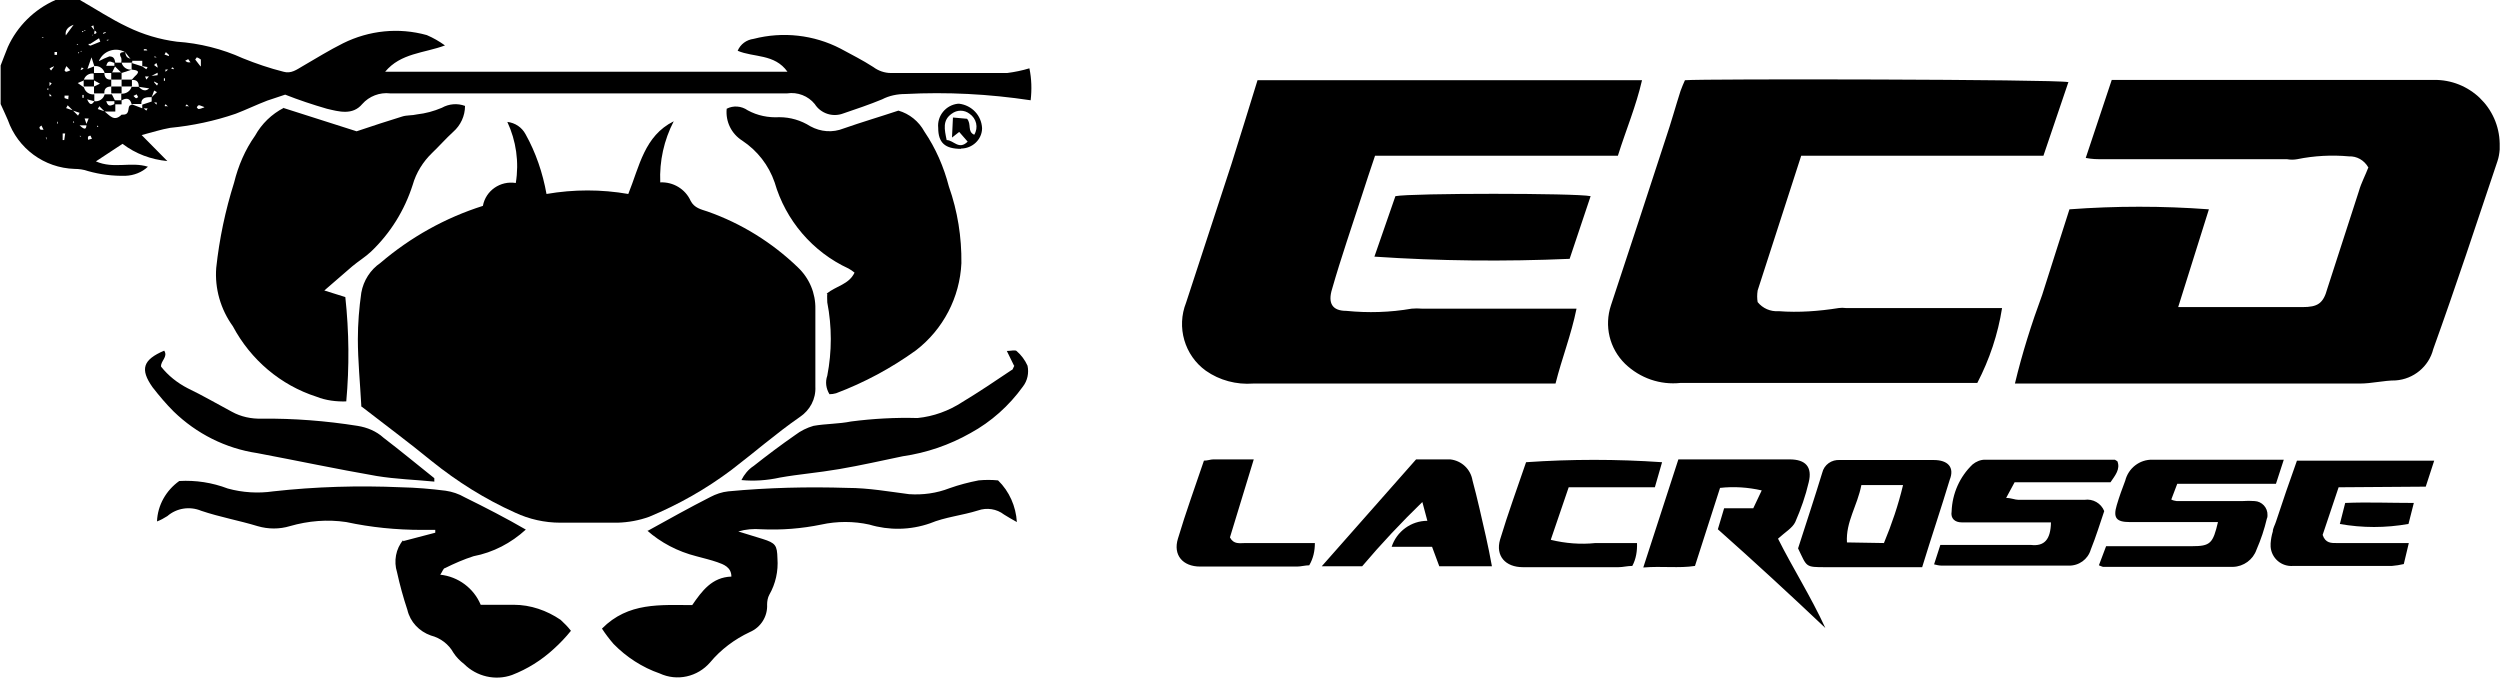
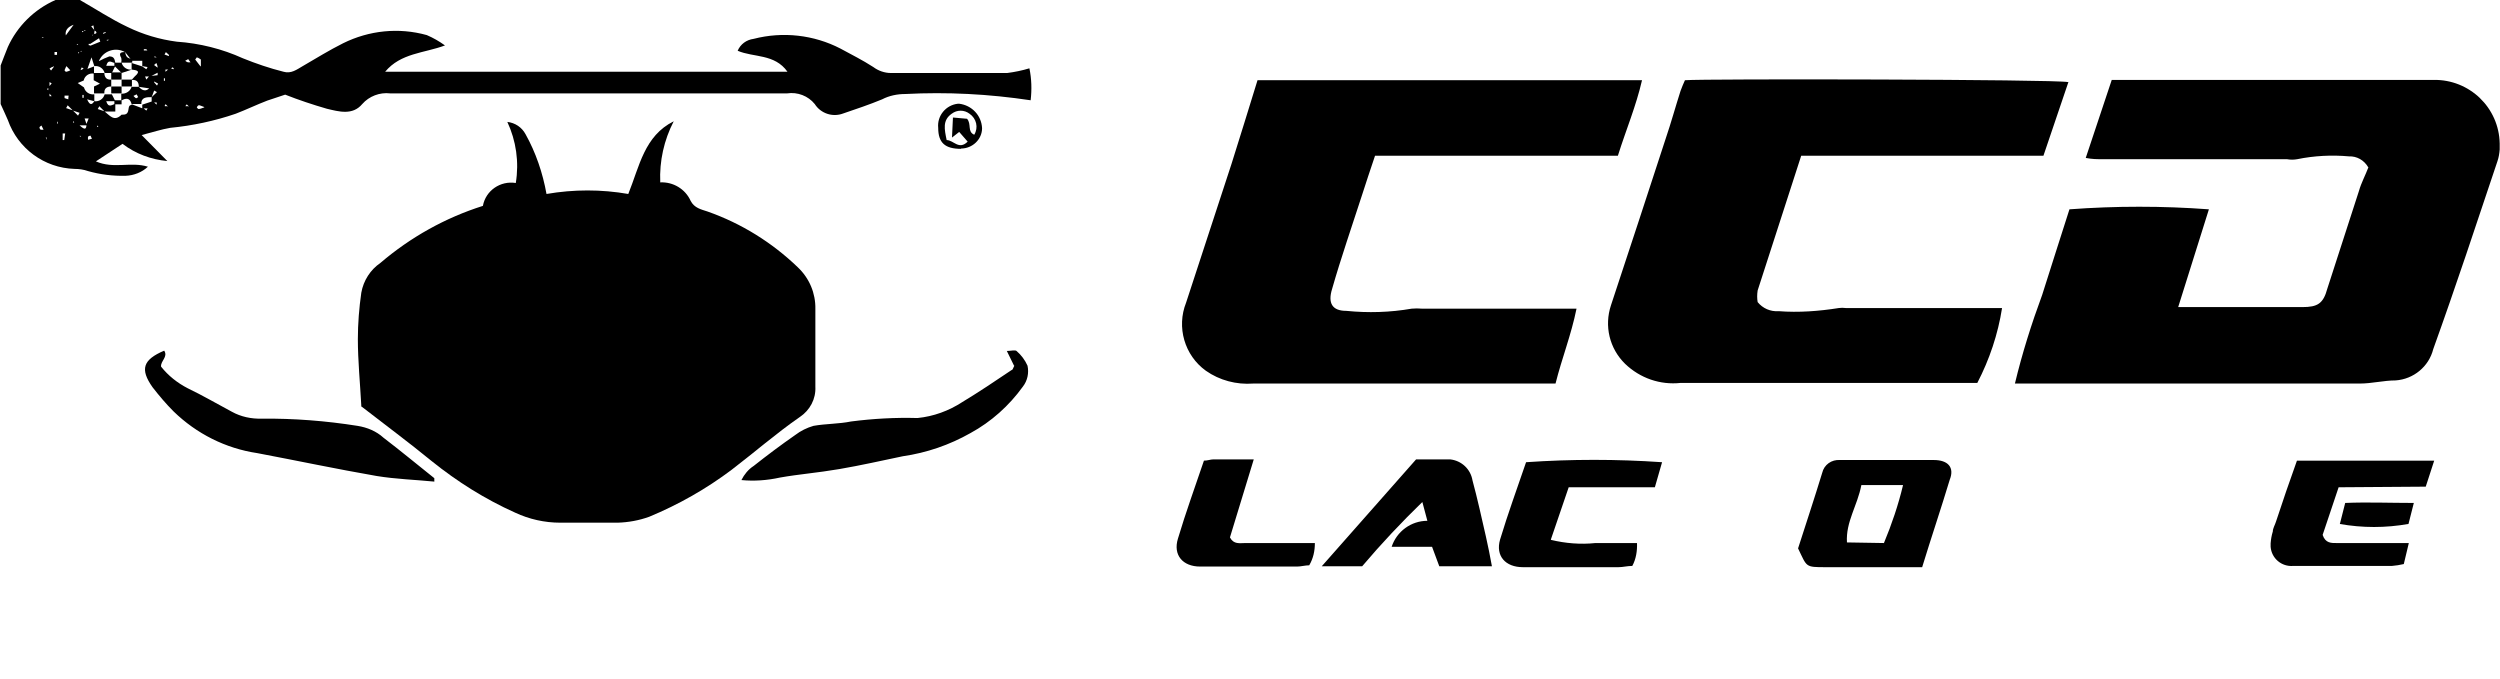
<svg xmlns="http://www.w3.org/2000/svg" id="Layer_2" data-name="Layer 2" viewBox="0 0 79.78 21.66">
  <defs>
    <style>
      .cls-1 {
        stroke-width: 0px;
      }
    </style>
  </defs>
  <g id="Layer_2-2" data-name="Layer 2">
    <g>
      <path class="cls-1" d="M2.55,0c.51.29.99.61,1.52.86.49.24,1.03.4,1.57.47.73.05,1.45.23,2.11.53.42.17.86.32,1.3.43.24.07.42-.07.61-.18.43-.25.85-.51,1.29-.73.83-.41,1.77-.51,2.67-.26.21.09.4.2.58.33-.67.25-1.41.24-1.91.84h12.84c-.41-.58-1.08-.45-1.59-.67.09-.21.28-.35.51-.38.93-.24,1.92-.13,2.77.31.35.19.71.37,1.05.59.16.12.36.19.56.19h3.71c.24-.03.48-.08.71-.15.07.33.08.68.04,1.02-1.33-.2-2.67-.27-4-.2-.25,0-.51.05-.74.17-.41.17-.83.31-1.24.45-.34.13-.72,0-.91-.3-.21-.26-.55-.39-.88-.34h-12.67c-.33-.04-.67.09-.89.34-.31.37-.75.24-1.13.15-.45-.13-.9-.28-1.33-.45l-.57.19c-.34.13-.67.29-1.01.42-.67.23-1.37.38-2.09.45-.29.05-.56.14-.91.23l.82.83c-.52-.05-1.01-.23-1.43-.55l-.85.56c.57.25,1.11,0,1.66.17-.19.18-.45.28-.71.29-.41.01-.81-.04-1.2-.15-.14-.05-.29-.07-.43-.07-.97-.03-1.81-.65-2.13-1.56-.08-.17-.15-.35-.23-.51v-1.23c.08-.2.15-.4.23-.59C.55.84,1.09.3,1.77,0h.77ZM2.67.99h-.05v.04l.05-.04h.05s0,0,0-.03l-.05.03ZM3,1.11h-.05s0,0,0,.03l.06-.06c.09,0,.09-.07,0-.11l-.03-.16-.07.03.11.13s-.02.13-.02.13ZM1.33,1.21h.05v-.03l-.05.03ZM2.44,1.43h.05v-.03l-.05.03ZM2.55,4.31v.05h.04l-.06-.05v-.05l.02.05ZM7.53,2.31s-.03-.04,0,0-.02,0,0,0ZM3.1,4v.05h.04l-.04-.05v-.05.05ZM2.33,3.86v.05h.04l-.04-.05v-.05s0,.04,0,.04ZM2.55,1.65h.05v-.03l-.06.05h-.05v.04s.06-.06.06-.06ZM5.56,2.22s0,.04,0,0c-.04-.09-.07-.09-.11,0h-.17v.07l.13-.11.15.03ZM1.56,2.77l.09-.11-.07-.04v.17c-.1.04-.09.07,0,.11v.17h.07l-.11-.13v-.17ZM4.56,3.44l.11.09.04-.07h-.17v-.12l.33-.11.13.11v-.07h-.16v-.17l.17-.16-.09-.05-.08.21c-.16,0-.34,0-.33.22h-.31c-.05-.2-.18-.2-.33-.11v-.22c.15.01.29-.08.33-.22h.23c.11.13.23.15.33.05l-.33-.05c0-.16-.07-.23-.23-.22l.1-.11c.21-.18.06-.2-.1-.22v-.21l.34.11.13.09.04-.07-.17-.03v-.23h.05l-.05.06h-.33l-.21-.27c-.28-.17-.65-.07-.81.21-.01.02-.03.04-.03.07.11-.06.22-.11.33-.15.15,0,.17.09.19.21-.11,0-.22-.15-.29.09h.29l-.11.23h-.23c-.04-.15-.18-.24-.33-.22l-.09-.28-.13.37.21-.08v.23c-.15-.03-.3.07-.33.22l-.19.08.2.14c.04.15.18.24.33.22v.22l-.23-.06c.09.21.16.17.23.06.15.02.29-.07.33-.22h.23l.11.22h-.29c.07.23.19.11.29.08v.25h-.34l-.17-.17-.05.09.21.07c.17.13.31.35.55.11.11,0,.2,0,.22-.17s.07-.11.11-.16c0,0,.34.13.34.13ZM2.33,3.53l-.17-.17-.05.09.21.07.17.17.05-.09-.21-.07ZM4.76,2.43l.27-.03v-.08l-.23.12h-.17l.04.1s.09-.11.09-.11ZM2.77,4h-.23c.18.17.22.12.22-.05l.07-.17h-.13l.07.21ZM2.88,1.46l.32-.13-.04-.11-.28.18h-.05v.04s.05.01.05.01ZM2.35.79c-.19.07-.28.18-.25.34l.25-.34ZM2.19,3.05h-.13v.08s.08.03.12.04c0,0,0-.07.01-.12ZM6.41,2.11v-.21s-.08-.06-.13-.07l-.05.07.17.22ZM6,1.89l-.09.05s.05.04.09.05h.08s-.08-.11-.08-.11ZM5.29,1.67l-.04.07.14.05v-.04s-.07-.06-.1-.09ZM2.93,4.42l-.04-.09s-.07,0-.08.04,0,.06,0,.09c0,0,.12-.03.12-.03ZM2.07,4.26h-.07v.21h.05l.03-.21ZM1.33,4s-.07.05-.07.06c0,.03.01.06.04.08h.09s-.07-.14-.07-.14ZM6.53,3.42c-.14-.05-.17-.07-.19-.06-.03.01-.05.04-.06.07,0,0,.04.05.06.05s.07-.01.17-.05c0,0,.02-.02.02-.02ZM5.05,2.67l-.13-.07v.03l.09.1s.04-.07.04-.07ZM4.91,2.07l.12.09c0-.05-.02-.11-.04-.15l-.08.07ZM4.41,3.1l-.05-.09-.1.05s.04.05.07.07.05-.02.08-.03ZM2.25,2.25l-.13-.14s-.05.09-.06.13c.01.03.03.05.06.05.05-.01.09-.03.13-.05ZM1.63,2.25l.09-.12s0-.03-.03,0c-.04.01-.07.03-.11.06l.05.06ZM1.82,1.75v-.09h-.08v.09h.08ZM4.74,3.67h.11-.11ZM3.37,1.05v-.03l-.08.03v.03s.05-.02.08-.03ZM2.67,3.11v-.08h-.04v.09h.04ZM3.49,1.27h-.08v.03l.08-.03ZM2.61,2.15s-.03.05-.04.09c.03-.01.07-.03.1-.05,0,0-.05-.03-.06-.04ZM1.49,4.47s.04,0,0,0v-.08h-.03s.03.05.03.08ZM2.05,2.59s-.04.05-.05.07l.04-.08s.03.01.01,0h0ZM4.05,3.77h.08-.08ZM5.6,3.15h-.11.11ZM5.85,3.15h.11-.11ZM1.85,3.87s-.03.05-.03.07h.03s0-.07,0-.11v.03h0ZM5.47,3.62h-.08.08ZM4.71,1.62l-.04-.05h-.08v.04h.12ZM4.93,1.83h.07s-.05-.03-.08-.04c0,0,.02.01.01.03h0s0,.01,0,.01ZM5.26,2.5h-.03v.08h.03s.01-.07,0-.1v.02s0,0,0,0ZM5.26,3.39h.07s.03.01.03.01l-.07-.07s-.02,0-.03.03v.02h0ZM5.62,3.39h.12-.12ZM5.92,3.39h.08s.03.01.03.01l-.07-.07s-.04.05-.04.05Z" />
      <path class="cls-1" d="M11.53,12.95c-.04-.75-.11-1.44-.11-2.13,0-.49.04-.99.11-1.48.07-.39.29-.73.61-.95.96-.82,2.07-1.44,3.27-1.82.09-.49.56-.81,1.05-.73.11-.67.01-1.35-.27-1.95.25.03.46.17.58.39.33.59.55,1.24.67,1.91.87-.15,1.75-.15,2.61,0,.36-.89.51-1.85,1.45-2.32-.31.6-.46,1.27-.43,1.95.41-.02.8.21.97.59.12.23.33.27.54.34,1.08.38,2.06.99,2.88,1.78.37.35.57.83.56,1.33v2.48c.02.39-.17.75-.5.97-.75.52-1.45,1.13-2.17,1.68-.81.61-1.69,1.11-2.63,1.5-.33.12-.67.18-1.01.19h-1.83c-.5,0-.99-.11-1.44-.32-.96-.43-1.85-.99-2.67-1.65-.72-.59-1.49-1.16-2.25-1.75h0ZM75.57,5.33c-.13-.22-.36-.35-.61-.34-.55-.05-1.11-.02-1.65.09-.11.02-.22.02-.33,0h-5.92c-.15,0-.29,0-.5-.04l.83-2.49h10.27c1.15-.02,2.09.89,2.11,2.03h0v.19c-.01.13-.03.25-.07.37-.67,2-1.33,4-2.05,6-.14.56-.63.96-1.2,1-.38,0-.76.1-1.14.1h-11.01c.23-.96.53-1.91.87-2.83.29-.93.59-1.84.87-2.73,1.48-.11,2.97-.11,4.45,0l-.98,3.12h3.96c.49,0,.67-.11.8-.59.34-1.04.67-2.08,1.01-3.12.07-.25.21-.51.3-.75h0ZM66.01,2.61l-.8,2.36h-7.73c-.47,1.45-.93,2.87-1.39,4.3-.02.13-.02.25,0,.37.16.2.41.31.67.29.64.05,1.29,0,1.92-.1.07-.01.15-.01.22,0h4.99c-.13.83-.4,1.64-.79,2.39h-9.47c-.65.07-1.29-.15-1.77-.61-.5-.49-.67-1.21-.45-1.87.59-1.78,1.17-3.55,1.75-5.33.17-.5.31-1.01.47-1.51.04-.11.09-.23.14-.34.57-.05,11.82-.03,12.23.06ZM51.65,4.97h-7.77c-.15.45-.29.86-.42,1.27-.32.99-.67,2-.95,2.98-.14.45,0,.7.45.7.7.07,1.4.05,2.09-.07.11-.01.22-.01.33,0h4.93c-.17.84-.47,1.59-.67,2.39h-9.65c-.53.04-1.07-.1-1.51-.41-.68-.49-.94-1.39-.63-2.17.48-1.48.97-2.95,1.45-4.43.28-.88.55-1.77.83-2.67h12.27c-.19.83-.51,1.58-.77,2.41Z" />
-       <path class="cls-1" d="M9.06,3.45l2.32.74c.54-.18.99-.33,1.45-.47.15-.05.32-.03.48-.07.27-.03.53-.1.79-.21.23-.13.5-.15.74-.06,0,.32-.14.62-.38.83-.23.21-.44.45-.67.67-.29.28-.51.63-.62,1.02-.26.81-.71,1.54-1.33,2.13-.18.17-.41.31-.6.47l-.89.77.67.21c.12,1.11.13,2.23.03,3.33-.32.01-.65-.03-.95-.15-1.15-.37-2.1-1.18-2.67-2.25-.39-.54-.58-1.2-.53-1.86.1-.93.29-1.83.57-2.72.13-.53.35-1.05.67-1.5.21-.38.53-.69.92-.89h0ZM26.38,9.37c.31-.25.71-.29.89-.67-.06-.05-.12-.09-.19-.13-1.15-.53-2.01-1.54-2.36-2.75-.19-.55-.55-1.01-1.03-1.33-.35-.22-.54-.61-.5-1.02.21-.11.47-.09.67.05.31.17.66.24,1.01.22.35,0,.69.1.99.29.33.18.71.21,1.06.07.57-.2,1.15-.37,1.75-.57.35.1.65.34.83.67.36.53.62,1.13.78,1.75.28.79.41,1.62.4,2.45-.05,1.09-.58,2.11-1.45,2.78-.79.57-1.65,1.03-2.55,1.37-.07.02-.14.03-.21.03-.11-.18-.14-.39-.07-.59.15-.77.15-1.57,0-2.34,0-.09-.01-.18,0-.27h0ZM12.86,17.27l1.03-.27v-.09h-.43c-.81,0-1.62-.08-2.41-.25-.6-.09-1.21-.04-1.8.13-.33.1-.69.1-1.03,0-.59-.18-1.21-.29-1.8-.49-.36-.15-.78-.09-1.08.17-.11.07-.22.13-.33.17.02-.52.29-.99.71-1.29.53-.03,1.05.05,1.55.24.47.13.97.16,1.45.09,1.35-.15,2.72-.19,4.08-.13.47.01.95.05,1.42.11.21.03.42.1.61.21.67.33,1.33.67,1.95,1.03-.47.43-1.04.73-1.67.85-.31.1-.61.23-.91.38-.05,0-.08.11-.15.21.57.06,1.07.43,1.29.96h1.06c.53,0,1.05.18,1.49.48.12.11.23.22.33.35-.17.21-.35.4-.55.58-.39.36-.84.64-1.33.83-.53.19-1.13.05-1.53-.35-.13-.1-.25-.22-.34-.36-.15-.27-.41-.47-.72-.55-.37-.13-.66-.43-.75-.82-.13-.39-.24-.79-.33-1.2-.11-.35-.04-.75.2-1.03h0ZM20.67,16.94c.67-.37,1.33-.74,2-1.08.17-.09.37-.16.57-.18,1.27-.12,2.54-.15,3.81-.11.67,0,1.33.12,1.96.2.44.03.88-.03,1.29-.19.31-.11.62-.19.93-.25.21-.02.41-.02.62,0,.36.35.57.83.6,1.33-.17-.1-.29-.16-.41-.24-.23-.18-.55-.23-.83-.13-.51.16-1.05.21-1.53.41-.63.22-1.31.23-1.94.04-.5-.11-1.03-.11-1.53,0-.63.13-1.27.18-1.92.15-.25-.02-.49,0-.73.07l.78.24c.41.13.46.2.47.62.03.41-.06.81-.26,1.16-.05.09-.07.21-.07.31.02.38-.2.73-.55.88-.49.23-.93.56-1.27.97-.4.46-1.05.61-1.61.35-.55-.19-1.06-.52-1.47-.94-.13-.15-.26-.32-.37-.49.84-.85,1.87-.75,2.88-.75.31-.45.63-.89,1.25-.91,0-.3-.25-.39-.45-.46s-.45-.13-.67-.19c-.59-.15-1.13-.43-1.58-.83ZM55.01,16.22h.94l.27-.57c-.44-.1-.89-.13-1.33-.08l-.8,2.49c-.51.08-1.05,0-1.65.05l1.12-3.45h3.55c.51,0,.73.24.61.73-.1.43-.25.86-.43,1.27-.09.19-.32.32-.55.53.46.92,1.05,1.85,1.51,2.85-1.13-1.07-2.27-2.12-3.43-3.15,0,0,.2-.67.2-.67ZM43.86,8.19l.67-1.93c.51-.1,5.77-.1,6.23,0l-.67,2c-2.08.09-4.16.07-6.23-.07ZM65.46,16.67h-2.86c-.21,0-.36-.12-.32-.35.02-.57.26-1.11.67-1.5.11-.09.25-.15.39-.15h4.15l.08.05c.1.25-.07.45-.22.67h-3.06l-.27.5c.16,0,.28.06.39.06h2.11c.27-.04.53.11.63.36-.13.38-.26.81-.43,1.23-.09.31-.38.52-.71.51h-4.04c-.09,0-.17-.02-.25-.04l.2-.62h2.89c.43.05.63-.17.64-.72ZM72.88,14.67l-.25.77h-3.15l-.19.5c.05.03.11.04.17.05h2.1c.13-.01.26-.01.39,0,.23.01.42.21.41.45,0,.03,0,.07-.02.11-.08.34-.19.67-.33.99-.11.32-.41.54-.75.55h-4.15s-.09-.03-.13-.05l.23-.61h2.74c.59,0,.67-.09.83-.77h-2.82c-.43,0-.53-.14-.41-.54.08-.27.17-.52.27-.78.1-.4.46-.68.87-.67,0,0,4.21,0,4.21,0Z" />
      <path class="cls-1" d="M61.34,18.1h-3.07c-.67,0-.6,0-.89-.6.25-.78.52-1.59.77-2.41.06-.26.3-.43.57-.41h2.99c.45,0,.67.23.51.63-.28.93-.59,1.84-.88,2.79ZM60.12,17.33c.25-.6.46-1.22.61-1.85h-1.33c-.13.67-.5,1.17-.46,1.83l1.19.02ZM32.36,11.67l-.23-.47c.13,0,.26-.04.31,0,.15.13.27.29.35.47.05.23,0,.48-.15.67-.44.61-1.01,1.12-1.67,1.48-.67.38-1.4.63-2.16.74-.67.14-1.33.29-2.03.41s-1.27.16-1.89.27c-.41.09-.82.12-1.23.08.09-.18.22-.34.39-.45.43-.34.87-.67,1.33-.99.17-.13.37-.23.58-.29.39-.07.81-.06,1.2-.14.7-.09,1.41-.13,2.12-.11.51-.05,1-.23,1.43-.51.53-.32,1.05-.67,1.57-1.02.04,0,.05-.07.09-.14ZM13.87,15.37c-.61-.06-1.24-.08-1.85-.18-1.27-.22-2.54-.49-3.81-.73-1.01-.15-1.94-.62-2.67-1.33-.24-.24-.46-.5-.67-.77-.41-.58-.31-.88.37-1.17.13.2-.12.33-.1.51.23.29.52.52.85.69.48.23.94.5,1.41.75.29.16.62.23.95.22,1.03-.01,2.05.07,3.06.23.31.05.6.17.83.38.55.42,1.08.86,1.62,1.29v.11ZM47.62,18.07h-1.69l-.23-.62h-1.29c.16-.49.62-.83,1.14-.83l-.16-.6c-.67.65-1.31,1.33-1.92,2.05h-1.29l3.01-3.41h1.09c.36.04.65.31.71.67.16.59.29,1.19.43,1.8.07.31.13.61.19.94ZM74.63,15.55l-.51,1.52c.09.27.28.26.46.26h2.29l-.16.67c-.13.03-.25.05-.38.06h-3.15c-.37.03-.69-.24-.72-.61h0v-.11c.01-.13.03-.25.07-.38,0-.1.07-.21.1-.31.22-.67.43-1.28.67-1.95h4.38l-.27.83-2.78.02h0ZM49.5,17.23c.46.11.94.15,1.41.1h1.33c.01.25-.03.51-.15.73-.16,0-.3.04-.44.04h-3.05c-.56,0-.88-.36-.73-.88.25-.83.55-1.65.83-2.47,1.45-.1,2.89-.1,4.34,0l-.23.8h-2.75l-.57,1.67ZM39.25,17.15c.12.23.31.18.49.18h2.22c0,.25-.05.49-.18.71-.13,0-.26.04-.39.04h-3.09c-.56,0-.87-.37-.71-.89.25-.84.55-1.66.83-2.49.12,0,.21-.04.3-.04h1.29s-.76,2.49-.76,2.49Z" />
      <path class="cls-1" d="M74.67,16.72l.17-.67c.71-.03,1.42,0,2.19,0l-.17.67c-.73.13-1.47.13-2.2,0h0ZM30.67,4.75c-.51,0-.73-.19-.73-.67-.04-.39.25-.73.63-.77h.04c.4.05.71.37.73.78,0,.36-.31.65-.67.65ZM30.41,3.75l.45.04c.15.17,0,.41.23.51.14-.23.07-.52-.15-.67-.17-.13-.4-.13-.57,0-.3.21-.23.5-.16.84.22,0,.39.33.67.05l-.27-.31-.23.18s.03-.63.03-.63ZM3.65,2.1v-.1h.23c.04.15.18.24.33.22l-.33.11-.23-.23ZM4,1.65c0,.15.07.23.22.22v.13h-.35c.01-.05.01-.1,0-.15-.1-.17,0-.19.13-.19ZM3.88,3.65l-.23-.11.23.11ZM3.65,3.33v-.13h.23v.13h-.23ZM4.21,2.54v.22h-.33v-.22h.33Z" />
      <path class="cls-1" d="M3.55,2.54v-.23h.33v.23h-.33ZM3.55,2.98v-.22h.33v.22h-.33Z" />
      <path class="cls-1" d="M3.33,2.32c0,.15.07.23.22.22v.22c-.15,0-.23.07-.22.22h-.33v-.22l.19-.09-.2-.11v-.23s.35,0,.35,0Z" />
-       <path class="cls-1" d="M2.67,2.76v-.22h.33v.22h-.33Z" />
    </g>
  </g>
</svg>